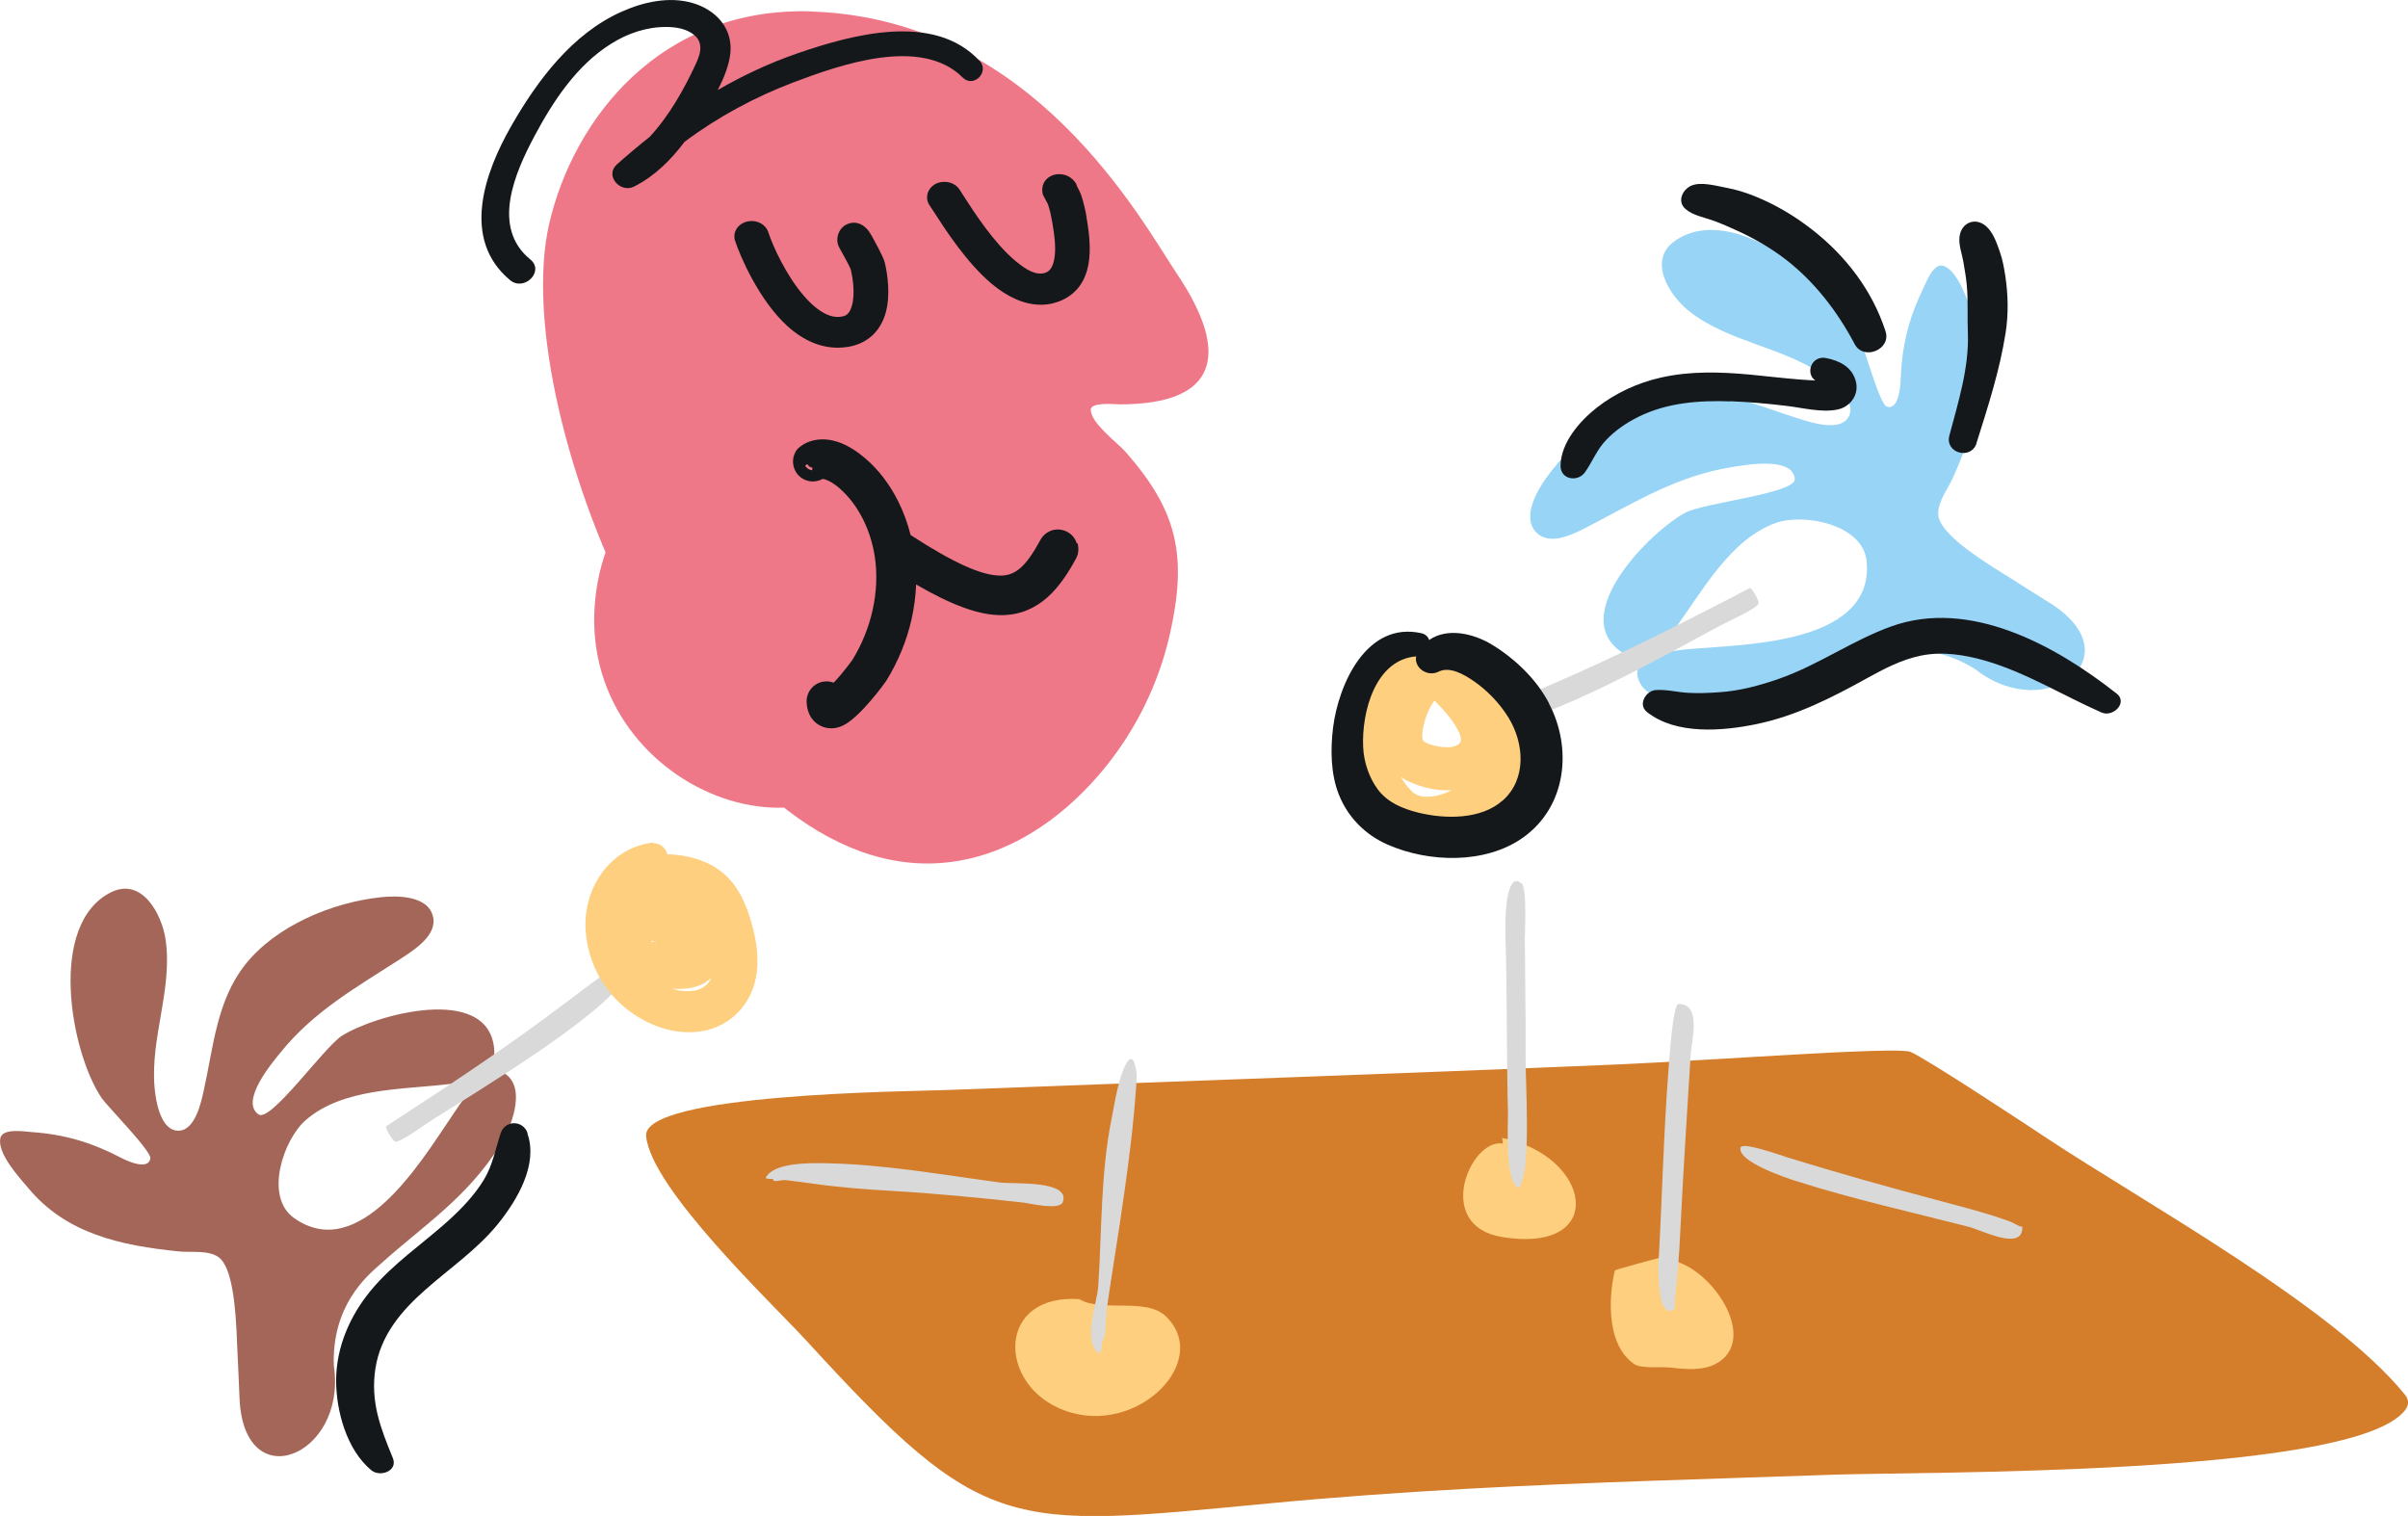
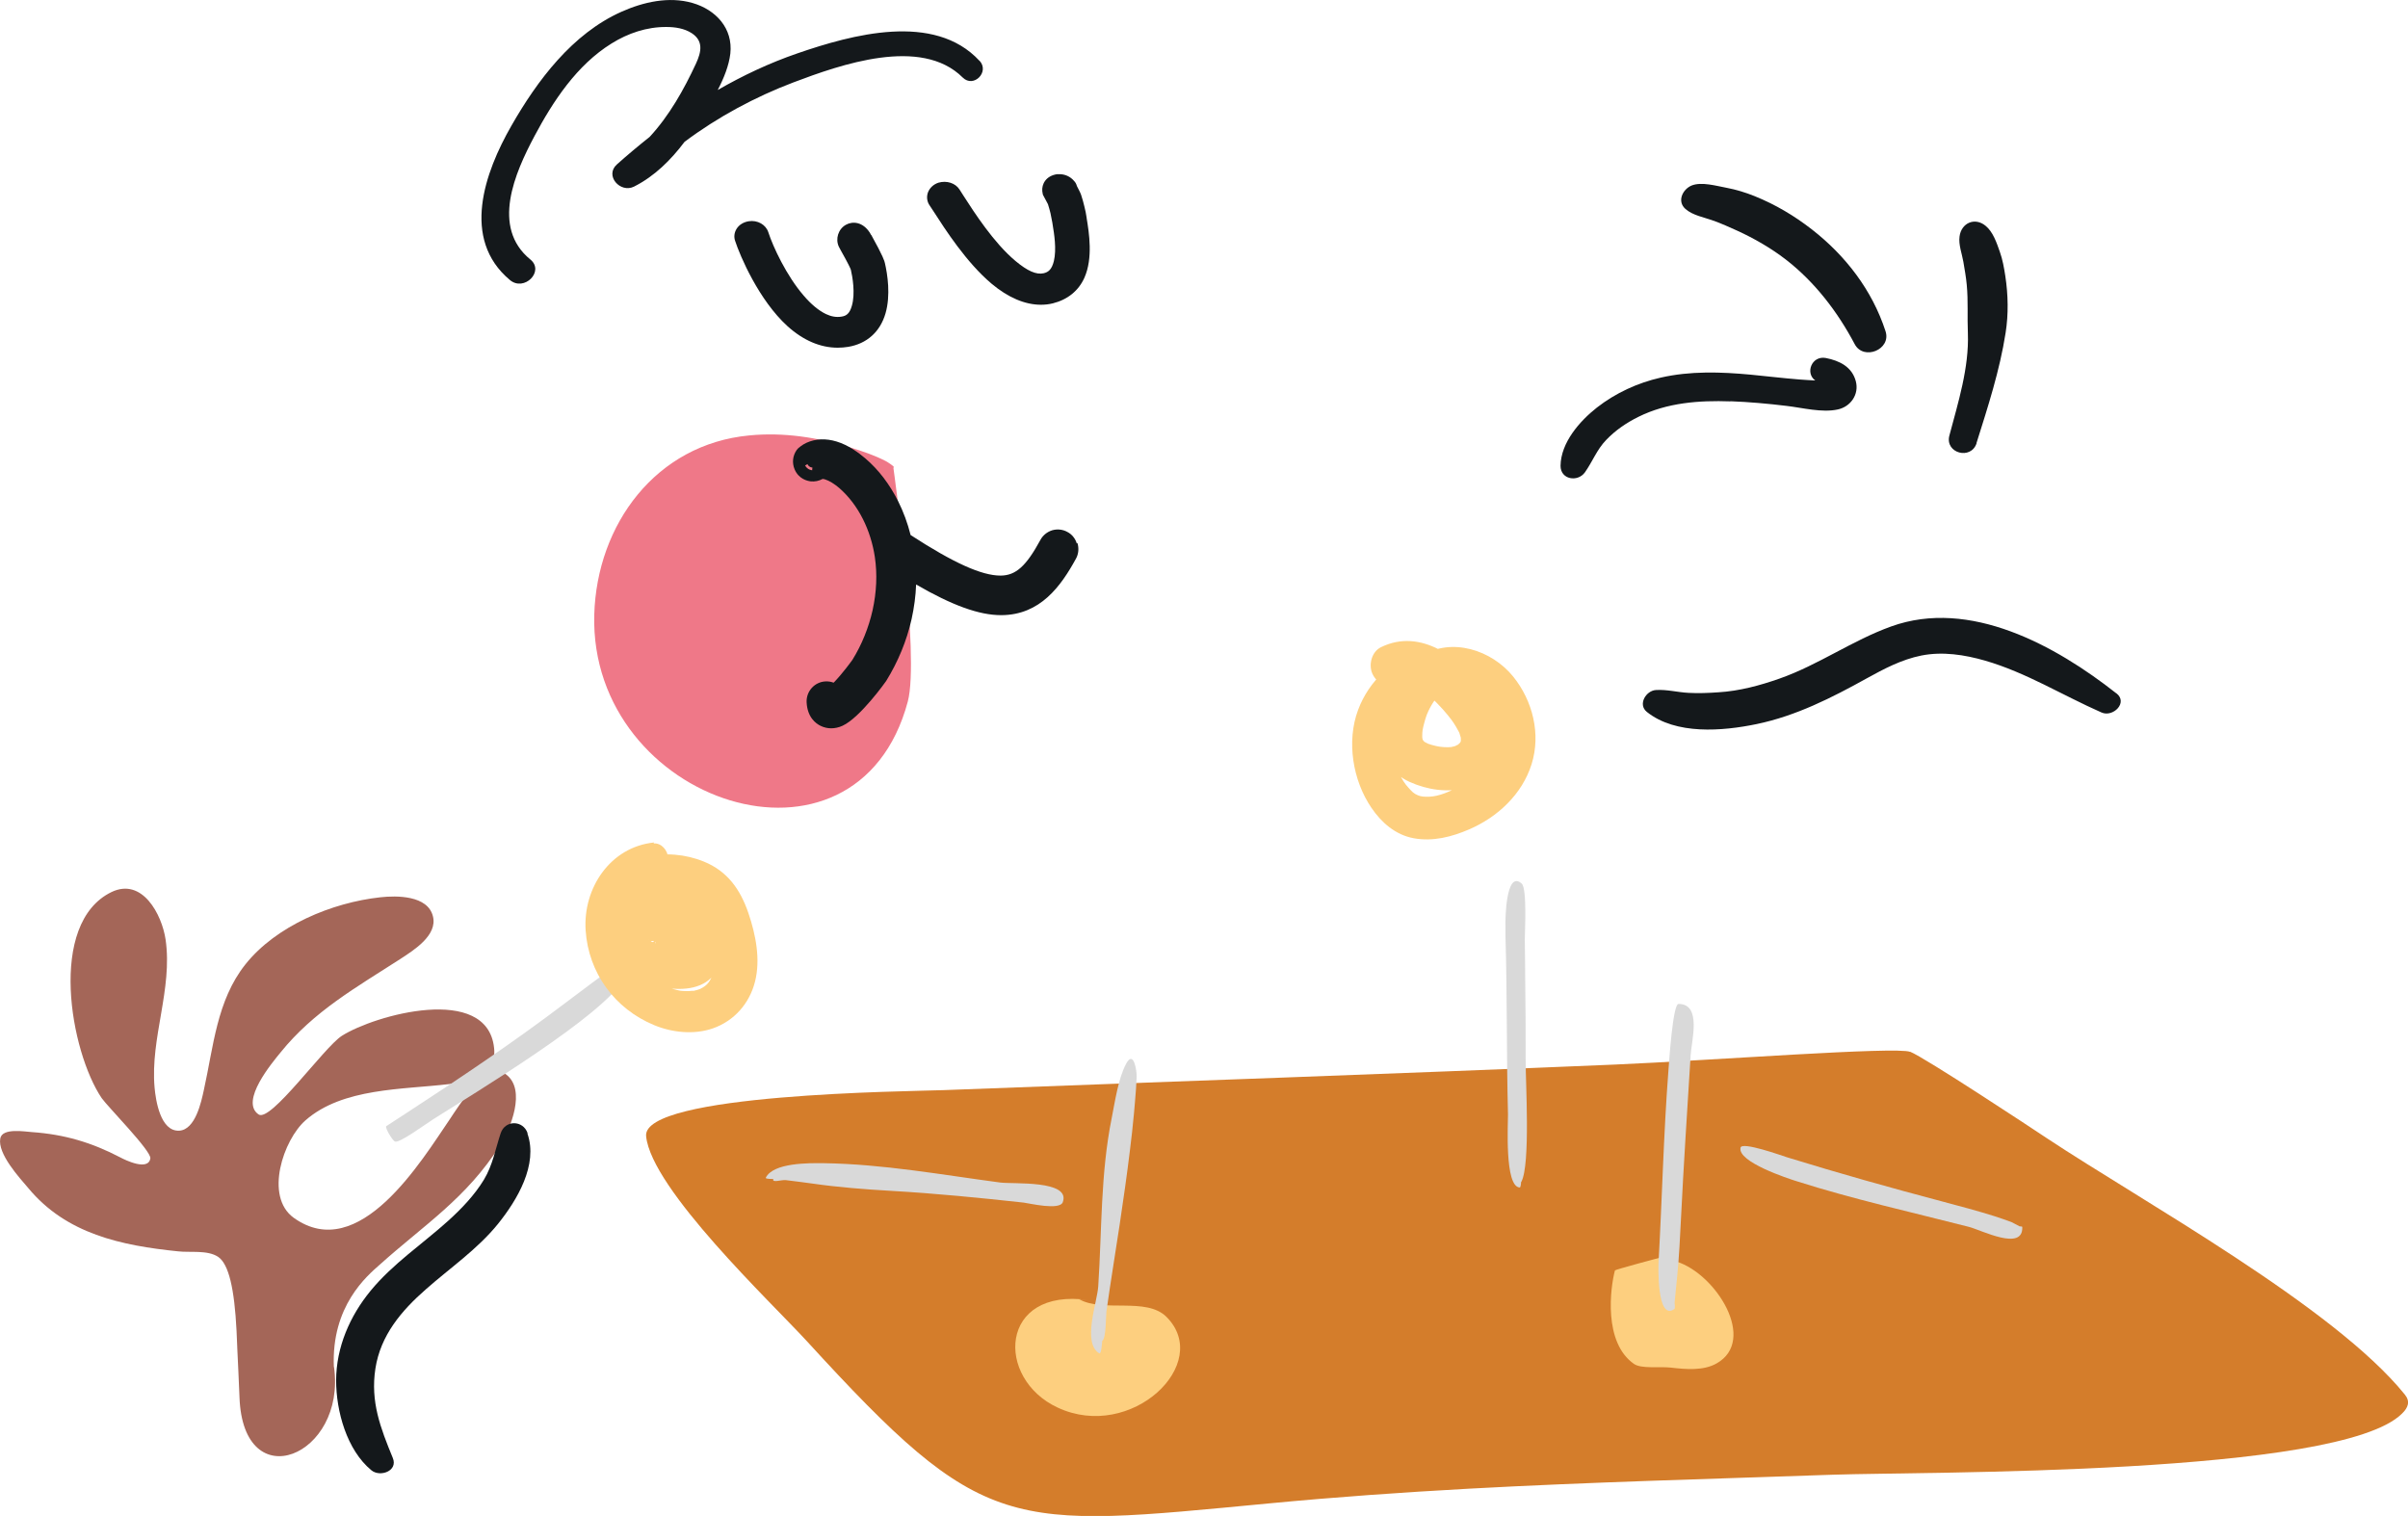
<svg xmlns="http://www.w3.org/2000/svg" id="Capa_2" data-name="Capa 2" viewBox="0 0 170.43 107.3">
  <defs>
    <style>
      .cls-1 {
        fill: #ef7888;
      }

      .cls-1, .cls-2, .cls-3, .cls-4, .cls-5, .cls-6 {
        fill-rule: evenodd;
      }

      .cls-7, .cls-2 {
        fill: #fdcf7f;
      }

      .cls-3 {
        fill: #a46658;
      }

      .cls-4 {
        fill: #97d4f5;
      }

      .cls-5 {
        fill: #d47d2b;
      }

      .cls-6 {
        fill: #d9d9d9;
      }

      .cls-8 {
        fill: #14181b;
      }
    </style>
  </defs>
  <g id="ilustración">
-     <path class="cls-1" d="m57.54.82c15.62.57,23.21,14.75,25.78,18.59,3.83,5.72,2.81,9.21-4.05,9.21-.31,0-2.09-.19-2.07.39.02.96,1.89,2.32,2.47,2.98,3.62,4.13,4.4,7.26,3.13,12.9-.4,1.75-1,3.45-1.79,5.06-1.19,2.42-2.8,4.63-4.76,6.5-2.45,2.34-5.53,4.13-8.94,4.56-17.47,2.27-31.56-31.64-28.44-45.17,1.7-7.36,7.83-15.42,18.68-15.03Z" />
    <path class="cls-1" d="m63.24,33.09c.19,0-.5-.44-.54-.45-.79-.41-1.65-.7-2.5-.96-2.31-.72-4.75-1.1-7.17-.86-6.6.62-10.79,6.3-10.97,12.69-.36,13.34,18.58,19.64,22.19,6.15.86-3.21-1.02-16.56-1.02-16.56Z" />
-     <path class="cls-4" d="m139.86,47.41c5.03,3.9,11.28-.98,5.16-4.77-1-.62-1.99-1.26-2.99-1.89-.01,0-.01,0-.03-.01-.32-.21-.65-.41-.97-.61-2.45-1.57-3.79-2.79-3.85-3.71-.05-.91.73-1.87,1.07-2.67,1.63-3.69,2.85-7.5,1.37-11.46-.33-.92-1.01-3.1-2.06-3.47-.74-.26-1.28,1.29-1.5,1.73-1,2.07-1.46,4.04-1.54,6.33-.01.42-.13,2.22-1,1.89-.49-.19-1.67-4.44-1.99-5.11-1.74-3.56-8.81-9.5-12.97-6.62-2,1.39-.39,3.91,1.01,5,2.8,2.19,6.56,2.49,9.45,4.5.75.52,2.49,1.91,1.78,3.03-.62.97-2.56.35-3.37.1-2.99-.92-5.92-2.34-9.13-1.84-3.46.54-6.84,3.19-8.85,5.98-.68.94-1.78,2.86-.68,3.91,1,.97,2.77,0,3.77-.52,3.26-1.71,6.22-3.51,9.93-4.12.87-.14,4.42-.83,4.56.82.08,1.03-6.41,1.68-7.73,2.38-2.43,1.29-8.31,7.14-4.61,9.82,1.54,1.12,2.9-.29,3.78-1.5,1.98-2.66,3.95-6.44,7.26-7.6,1.95-.68,6.09.11,6.38,2.68.6,5.7-8.03,5.9-11.53,6.19-.96.07-4.9.2-4.69,1.9.22,1.8,3.19,2.18,4.52,2.12,4.47-.21,7.55-1.89,11.59-3.25,1.1-.37,4.2-1.54,7.86.76Z" />
    <path class="cls-3" d="m23.64,96.75c.89,6.32-6.44,9.34-6.69,2.14-.04-1.18-.11-2.36-.16-3.55,0-.02,0-.02,0-.03-.02-.38-.03-.77-.05-1.15-.15-2.92-.54-4.68-1.3-5.2-.76-.5-1.98-.29-2.84-.39-4-.41-7.9-1.22-10.6-4.48-.63-.74-2.18-2.42-1.98-3.51.14-.77,1.75-.48,2.24-.45,2.29.16,4.22.73,6.25,1.79.37.2,1.99.98,2.13.07.08-.52-3.01-3.65-3.44-4.26-2.22-3.28-3.86-12.38.69-14.59,2.19-1.05,3.57,1.6,3.83,3.36.51,3.52-1.09,6.95-.78,10.47.08.91.41,3.12,1.74,3.06,1.15-.06,1.57-2.05,1.75-2.89.68-3.06.91-6.32,2.93-8.87,2.18-2.75,6.15-4.39,9.56-4.76,1.15-.13,3.35-.14,3.72,1.34.35,1.36-1.38,2.42-2.31,3.03-3.1,2-6.12,3.69-8.48,6.62-.56.69-2.9,3.45-1.55,4.38.85.59,4.63-4.75,5.89-5.56,2.32-1.48,10.29-3.71,10.78.85.21,1.9-1.69,2.39-3.17,2.56-3.28.4-7.54.25-10.18,2.57-1.56,1.37-2.92,5.37-.84,6.89,4.64,3.34,9.08-4.08,11.07-6.99.54-.8,2.6-4.17,3.97-3.15,1.45,1.09.3,3.86-.41,4.99-2.4,3.79-5.38,5.64-8.55,8.49-.87.77-3.42,2.9-3.23,7.23Z" />
    <path class="cls-5" d="m135.19,74.44c1.04.41,8.63,5.42,9.66,6.11,6.79,4.5,20.34,11.95,25.35,18.15.41.5.24.94-.2,1.36-4.43,4.4-33.74,4.1-40.25,4.32-8.6.3-17.2.52-25.8.99-4.71.26-9.42.59-14.12,1.04-18.54,1.76-20.13,2.29-32.74-11.5-2.49-2.71-10.99-10.75-11.36-14.49-.3-3.02,18.67-3.17,21.04-3.26,15.84-.6,31.69-1.14,47.53-1.81,6.8-.29,19.93-1.29,20.89-.9Z" />
    <path class="cls-2" d="m76.38,91.96c1.7.96,4.74-.17,6.17,1.24,3.32,3.3-2.49,8.86-7.69,6.43-4.44-2.06-4.15-8.51,2.17-7.61.13.01-.65-.06-.65-.06Z" />
    <path class="cls-2" d="m117.52,89c-.07-.37.76.17,1.13.29,2.83.89,5.73,5.58,2.85,7.21-.94.54-2.21.42-3.24.3-.79-.09-2.09.1-2.61-.26-2.18-1.52-1.68-5.38-1.35-6.62.02-.06,3.21-.91,3.21-.91Z" />
-     <path class="cls-2" d="m106.3,80.54c6.39,1.27,7.53,8.23.03,7.02-4.91-.79-2.25-6.98,0-6.62.08.01-.02-.4-.02-.4Z" />
    <path class="cls-6" d="m54.73,83.46c-.1.28.6.03.89.07.62.07,1.24.16,1.86.24,1.87.27,3.73.41,5.61.52,3.13.18,6.25.49,9.36.83.41.05,2.55.57,2.77-.03.58-1.58-3.51-1.27-4.42-1.39-4.16-.55-8.3-1.31-12.52-1.37-1.02-.01-3.56-.04-4.08,1.03-.05.1.54.09.54.09Z" />
    <path class="cls-6" d="m107.68,83.64c.65-1.24.29-7.12.3-8.63,0-1.84,0-3.66-.03-5.48,0-1.01-.02-2.01-.03-3.02,0-.52.17-3.62-.22-3.97-1.14-1.02-1.16,2.67-1.15,2.91,0,.12,0,.24,0,.35,0,.14,0,.25,0,.39.13,4.22.07,8.46.18,12.69.01.56-.26,5.12.83,5.17.08.01.1-.4.1-.4Z" />
    <path class="cls-6" d="m142.96,86.81s-.48-.26-.57-.3c-.39-.15-.78-.28-1.17-.41-1.23-.39-2.48-.72-3.72-1.05-3.7-.98-7.37-2.01-11.03-3.14-.35-.11-3.18-1.13-3.28-.68-.24,1.01,3.37,2.19,3.98,2.38,3.99,1.27,8.13,2.19,12.19,3.23.86.22,3.85,1.77,3.77,0,0-.03-.16-.04-.16-.04Z" />
    <path class="cls-6" d="m118.53,92.18c-.03.22.04-.45.06-.67.04-.44.09-.89.13-1.32.12-1.29.19-2.57.25-3.86.19-3.88.45-7.77.69-11.67.06-.99.8-3.61-.86-3.6-.41.01-.67,4.16-.72,4.78-.34,4.46-.44,8.96-.69,13.43-.02.3-.14,4.25,1.11,3.39.08-.05.02-.47.02-.47Z" />
    <path class="cls-6" d="m78.03,94.89c.26-.19.24-1.8.28-2.07.29-2.06.63-4.11.94-6.17.26-1.74.51-3.47.72-5.21.11-.87.21-1.76.29-2.65.05-.56.1-1.12.14-1.69.02-.31.04-.62.05-.92.01-.3-.19-1.91-.74-.9-.57,1.06-.8,2.72-1.03,3.87-.79,3.92-.69,7.92-.95,11.89-.07,1.14-1.15,4,.07,4.75.16.1.21-.9.21-.9Z" />
-     <path class="cls-6" d="m103.82,51.17c-.24.12.49-.26.74-.38.4-.19.81-.37,1.23-.57,1.39-.63,2.81-1.26,4.23-1.87,4.25-1.83,8.33-3.88,12.43-6,.35-.18.78-.42,1.39-.73.13-.06.66.88.63,1.08-.06.35-2.14,1.27-2.76,1.6-2.73,1.46-12.45,6.97-15.35,6.82-.51-.03-2.55.05-2.55.05Z" />
    <path class="cls-6" d="m45.52,66.98c.23-.15-.47.3-.69.46-.36.26-.72.52-1.1.79-1.24.9-2.48,1.82-3.72,2.76-3.69,2.8-7.48,5.34-11.35,7.86-.33.22-.75.48-1.32.86-.12.08.43,1.02.62,1.09.33.12,2.16-1.24,2.75-1.61,2.61-1.66,12.2-7.4,13.5-10,.23-.46,1.3-2.2,1.3-2.2Z" />
    <path class="cls-8" d="m76.21,38.46c-.11-.36-.36-.65-.65-.8-.33-.19-.72-.23-1.08-.13-.36.11-.67.36-.84.68-1.01,1.86-1.74,2.52-2.81,2.53h-.02c-1.33,0-3.31-.89-6.36-2.87-.21-.84-.51-1.65-.88-2.39-.61-1.21-1.39-2.24-2.33-3.04-.47-.4-1.2-.94-2.03-1.19-.75-.23-1.49-.2-2.13.09-.3.13-.57.38-.58.38l-.12.14c-.28.41-.33.9-.14,1.36.29.68.89.82,1.14.85.29.03.58-.03.84-.17.02,0,.08,0,.17.03.3.09.67.32,1.02.62.66.58,1.22,1.31,1.66,2.18.42.83.71,1.76.85,2.7.18,1.22.12,2.49-.16,3.76-.28,1.24-.76,2.43-1.42,3.5-.07.1-.67.93-1.26,1.55-.03.03-.05.05-.08.08-.18-.07-.38-.1-.58-.09-.77.04-1.36.7-1.33,1.47.05,1.06.64,1.51,1,1.68.23.11.48.17.74.17s.54-.06.8-.18c1.25-.57,3.08-3.15,3.09-3.17.84-1.36,1.45-2.83,1.8-4.38.18-.82.29-1.63.32-2.45,2.55,1.48,4.46,2.17,6.01,2.17h.04c2.73-.02,4.19-2.03,5.27-4.01.18-.33.21-.73.1-1.09Zm-18.75-5.18h0c-.17-.02-.33-.11-.43-.26h0s-.03-.05-.05-.07l.17-.1c.04.08.11.21.32.24.01,0,.02,0,.03,0l-.02.2s-.02,0-.03,0Z" />
    <g>
      <path class="cls-8" d="m61.65,16.63l-.08-.15c-.5-.78-1.22-.84-1.7-.57-.54.3-.76,1-.5,1.55.01.02.06.12.16.3.52.92.66,1.24.69,1.33.11.47.33,1.67.07,2.56-.16.56-.4.71-.73.76-.36.06-.72,0-1.1-.18-.52-.25-1.05-.69-1.58-1.31-1.22-1.41-2.17-3.46-2.5-4.48-.17-.54-.77-.88-1.39-.78-.37.06-.68.25-.86.54-.16.26-.2.57-.1.85.34,1.05,1.68,4.2,3.71,6.04,1.12,1.01,2.33,1.52,3.55,1.52.25,0,.49-.02.74-.06,1.32-.22,2.26-1.06,2.64-2.36.38-1.29.14-2.79-.04-3.57-.03-.14-.11-.45-.97-2Z" />
      <path class="cls-8" d="m76.91,15.42c-.04-.27-.09-.54-.16-.8-.06-.27-.14-.54-.23-.82-.04-.13-.19-.42-.3-.63-.04-.15-.11-.27-.19-.35-.27-.33-.68-.51-1.1-.49h-.12c-.79.12-1.09.71-1.04,1.21l.04.23.06.12s.07.14.13.24c.06.11.14.25.17.32.07.22.13.43.18.64.05.22.09.44.13.66l.02.13c.11.66.29,1.76.09,2.6-.15.6-.39.78-.72.86-.52.12-1.15-.16-2-.87-1.54-1.29-2.92-3.44-3.66-4.59l-.3-.47c-.29-.45-.9-.65-1.49-.48-.36.12-.63.38-.75.71-.1.3-.06.63.12.89l.29.44c.81,1.26,2.32,3.61,4.1,5.11,1.17.98,2.36,1.49,3.49,1.49.29,0,.57-.03.85-.1,1.04-.26,1.82-.89,2.23-1.81.62-1.39.33-3.19.16-4.22Z" />
    </g>
    <path class="cls-7" d="m100.8,46.13c-2.19.38-3.92,2.08-4.68,4.12-.83,2.22-.38,4.98.94,6.92.71,1.05,1.7,1.92,2.99,2.16,1.36.25,2.69-.09,3.94-.63,2.01-.87,3.74-2.48,4.41-4.61s.08-4.49-1.3-6.2c-1.52-1.88-4.36-2.81-6.52-1.45-1.83,1.15-3.05,3.67-2.91,5.83.09,1.37.83,2.5,2.09,3.07s2.67.77,3.97.44,2.55-1.42,2.8-2.84c.28-1.6-.57-3-1.52-4.21-1.69-2.14-4.44-4.31-7.27-2.92-.66.32-.89,1.24-.61,1.87s1.07,1.16,1.77.87c.1-.04.2-.08.3-.11,0,0,.25-.05.11-.03-.14.02.47.03.18,0,.43.06.57.14.87.3.7.39,1.19.87,1.77,1.51.23.26.46.54.6.73.12.17.24.34.34.52.06.1.12.21.17.31.13.25-.05-.16.05.1.04.11.07.22.1.33.05.18.01.03,0-.01,0,.1.01.23,0,.33,0-.05.04-.18-.02-.01-.06.19,0,0,.01-.03,0,.05-.18.23-.01.04-.05.06-.1.11-.16.16-.16.14.25-.11-.11.06-.24.12.07,0-.19.08-.18.05-.22.06-.44.06-.41,0-.7-.04-1.12-.16-.07-.02-.15-.05-.22-.07-.24-.07.16.09-.06-.02-.06-.03-.44-.23-.25-.13-.02,0-.14-.18-.08-.07.08.13-.06-.12-.06-.11.05.16-.02-.11-.02-.12.01.16,0-.07,0-.11,0-.35.03-.5.14-.92.04-.17.1-.34.15-.5.02-.07.05-.14.08-.21-.07.19.03-.06.06-.13.14-.29.3-.58.5-.84-.14.19.15-.15.19-.2.05-.05.1-.1.16-.15.3-.29-.11.05.09-.07.14-.09.28-.18.43-.24-.23.09.19-.04.26-.05.16-.03.05,0,.02,0,.11,0,.24,0,.35,0-.03,0-.15-.03.03,0,.11.02.23.05.34.09.24.07.62.29.79.43,0,0,.22.2.3.28.05.05.1.11.15.16.05.06.21.26.09.1.19.26.35.54.49.83.11.23-.07-.19.02.05.02.07.05.14.07.21.06.19.11.38.15.58.02.1.04.2.05.29,0-.03-.02-.22-.01-.04s.02.35.02.52c0,.15-.01.3-.02.44.02-.27-.05.23-.07.32-.04.17-.09.33-.16.5-.09.23.09-.18-.03.05-.04.07-.07.14-.11.21-.23.43-.28.48-.53.76-.54.59-.85.81-1.56,1.19-.53.28-1.28.61-1.93.63-.36.01-.59,0-.82-.1-.31-.13-.4-.25-.67-.54-.96-1.04-1.38-3.02-.98-4.46.36-1.31,1.4-2.37,2.8-2.67.69-.14,1.08-.95.91-1.6-.2-.73-.9-1.02-1.6-.91h0Z" />
    <path class="cls-7" d="m46.3,59.63c-3.1.31-5.05,3.23-4.85,6.23s2.06,5.55,4.85,6.7c1.28.53,2.82.69,4.15.23,1.52-.53,2.6-1.77,2.99-3.32s.06-3.29-.47-4.84c-.57-1.67-1.48-2.97-3.16-3.65-1.27-.52-2.82-.67-4.16-.31-1.63.44-2.57,1.69-2.82,3.32s-.27,3.29.94,4.54c1.03,1.06,2.6,1.4,4.03,1.46.67.03,1.4-.05,2-.38.96-.53,1.41-1.59,1.11-2.65-.23-.79-.74-1.56-1.13-2.28-.36-.68-.71-1.35-1.19-1.96-1.16-1.46-3.12-1.62-4.52-.41-1.25,1.07-1.76,2.97-1.38,4.55.45,1.88,2.32,3.26,4.25,2.9s3.19-2.64,2.33-4.48-3.33-2.28-5.03-1.29c-.86.5-1.66,1.41-1.7,2.45-.03.91.44,1.88,1.29,2.28.57.26,1.23.21,1.62-.32.37-.5.35-1.2-.1-1.65.07.07.05.35.05.36-.01,0,.07-.23.08-.26-.1.22.02-.03.05-.04-.11.07-.05.02.06-.03-.04.02-.23.15.06-.03.12-.07.24-.13.36-.15-.16.03.17,0,.21,0,.24.01-.14-.07.07.02.22.1-.15-.13.04.03.14.11.02,0-.02-.02.19.11.12.12.03.03.19.22.04.12.02.03-.08-.36-.03-.04-.02-.01.03-.18.02-.2,0-.09-.04.11-.03.09.02-.06l-.04.06c-.06.1-.05.08.04-.04,0,.04-.27.21,0,.03-.08.05-.17.11-.25.14.08-.03.18-.03.05-.04-.19-.01.15.09-.02-.01s.19.04-.02,0c-.24-.05.18.11-.04,0-.07-.04-.29-.18-.13-.05-.08-.06-.15-.14-.22-.21.14.16-.01-.01-.03-.06-.07-.14-.09-.15-.12-.41.03.26.02-.44,0-.21.02-.2.12-.53.17-.64.1-.21.21-.35.38-.44-.21.1-.03-.01.04-.01-.3,0-.02,0,.02.01-.1-.02-.16-.03-.25-.05.13.09.16.1.07.03-.09-.07-.07-.05.05.06.06.08.13.14.19.22-.05-.07-.13-.21,0,.04.09.15.18.3.26.45.27.49.53.98.79,1.47.12.24.25.47.37.71.05.1.12.26.19.35.24.3-.24.28.02-.46.07-.2.23-.34.34-.51l.07-.03c.11-.04.09-.04-.07,0-.03.05-.34.01,0,0-.12,0-.23.01-.35.01-.2,0-.4,0-.6-.02-.08,0-.53-.07-.27-.02-.19-.04-.39-.08-.58-.13-.09-.03-.19-.06-.27-.09.26.12-.13-.1-.15-.1-.06-.03-.19-.18-.03-.02-.07-.06-.14-.13-.19-.2.17.21-.1-.24-.07-.17-.03-.09-.05-.3-.06-.31-.01-.26,0-.51.02-.76.02-.31.02-.18,0-.11.01-.11.03-.23.05-.34.04-.23.07-.48.16-.69-.03.07-.09.13.07-.12-.03.05-.17.19.03-.03.04-.05.22-.15.02-.03.03-.02.35-.19.19-.12s.12-.04.16-.05c.09-.03.19-.05.28-.07.17-.04,0,0-.04,0,.1-.01.2-.02.3-.02.5-.02.81.01,1.15.09.8.17,1.28.41,1.62.98.23.39.28.57.44,1.03.18.54.35,1.09.44,1.65.06.38.08.81.03,1.21.03-.22-.01.04-.02.07-.03.1-.05.21-.08.31s-.06.2-.1.3c.09-.2-.12.21-.12.21-.1.19-.29.38-.5.5-.03.02-.3.16-.16.1s-.15.05-.18.06c-.1.03-.2.05-.3.08-.1.02-.1.02.01,0h-.16c-.21.03-.42.02-.63.01-.03,0-.29-.03-.08,0-.1-.01-.21-.04-.31-.06-.21-.05-.4-.11-.61-.17-.02,0-.26-.09-.08-.02-.12-.05-.24-.11-.35-.17-1.49-.76-2.74-2.19-3.06-3.94s.54-3.8,2.42-4.04c.55-.07,1.02-.42,1.02-1.02,0-.51-.47-1.08-1.02-1.02h0Z" />
    <g>
-       <path class="cls-8" d="m149.78,49.07c-4.28-3.37-10.36-6.74-15.93-4.73-2.75.99-5.14,2.72-7.9,3.69-1.39.49-2.84.88-4.32.97-.71.05-1.42.08-2.13.04-.77-.04-1.53-.25-2.3-.2-.7.04-1.3,1.02-.64,1.55,2.05,1.64,5.36,1.36,7.77.86,2.79-.58,5.31-1.86,7.78-3.23,1.23-.68,2.48-1.34,3.87-1.62,1.5-.3,3.06-.06,4.52.36,2.9.84,5.49,2.46,8.24,3.67.81.36,1.9-.7,1.05-1.36Z" />
+       <path class="cls-8" d="m149.78,49.07c-4.28-3.37-10.36-6.74-15.93-4.73-2.75.99-5.14,2.72-7.9,3.69-1.39.49-2.84.88-4.32.97-.71.05-1.42.08-2.13.04-.77-.04-1.53-.25-2.3-.2-.7.04-1.3,1.02-.64,1.55,2.05,1.64,5.36,1.36,7.77.86,2.79-.58,5.31-1.86,7.78-3.23,1.23-.68,2.48-1.34,3.87-1.62,1.5-.3,3.06-.06,4.52.36,2.9.84,5.49,2.46,8.24,3.67.81.36,1.9-.7,1.05-1.36" />
      <path class="cls-8" d="m122.47,28.4c1.33.05,2.66.17,3.98.33,1.12.13,2.51.5,3.63.25.91-.2,1.51-1.07,1.27-1.99-.27-1.03-1.16-1.46-2.12-1.65-1.01-.19-1.48,1.08-.75,1.59-.37-.02-.75-.04-1.12-.07-1.15-.09-2.29-.23-3.44-.34-2.13-.2-4.3-.27-6.39.21-1.63.37-3.19,1.09-4.51,2.12-1.22.96-2.55,2.48-2.57,4.12,0,.98,1.21,1.17,1.72.47.54-.76.85-1.62,1.51-2.3.66-.69,1.44-1.22,2.29-1.64,2.02-1,4.28-1.17,6.51-1.09Z" />
      <path class="cls-8" d="m121.28,15.62c.57.21,1.13.46,1.68.71,1.2.55,2.38,1.23,3.42,2.03,2.06,1.59,3.68,3.71,4.89,6,.63,1.19,2.61.38,2.18-.92-.94-2.89-2.82-5.34-5.21-7.2-1.26-.98-2.58-1.76-4.06-2.36-.65-.26-1.3-.46-1.99-.59-.71-.13-1.76-.44-2.46-.16-.63.26-1.06,1.11-.44,1.66.54.47,1.31.58,1.97.83Z" />
      <path class="cls-8" d="m139.89,31.36c.8-2.54,1.65-5.16,2.06-7.8.21-1.33.18-2.69-.02-4.02-.09-.58-.19-1.16-.39-1.72-.22-.63-.48-1.41-1.01-1.84-.77-.63-1.72-.19-1.84.76-.08.58.17,1.21.27,1.79.09.54.19,1.08.24,1.63.11,1.14.03,2.27.08,3.42.09,2.45-.69,4.91-1.31,7.25-.33,1.25,1.54,1.76,1.93.53Z" />
    </g>
    <path class="cls-8" d="m37.34,80.2c-.32-.92-1.58-.94-1.9,0-.38,1.14-.56,2.25-1.19,3.3-.67,1.1-1.58,2.05-2.53,2.91-1.83,1.65-3.91,3.03-5.49,4.95-1.47,1.79-2.43,3.99-2.44,6.34,0,2.18.75,4.93,2.5,6.37.61.5,1.9.05,1.51-.88-.87-2.12-1.59-3.97-1.23-6.32.36-2.35,1.84-4.1,3.58-5.62,1.72-1.52,3.66-2.84,5.11-4.64,1.34-1.67,2.84-4.17,2.07-6.38Z" />
-     <path class="cls-8" d="m109.62,49.75c-.89-1.69-2.4-3.13-4.02-4.12-1.33-.81-3.18-1.22-4.45-.33-.07-.22-.24-.41-.54-.48-3.88-.87-5.87,3.59-6.26,6.68-.19,1.53-.17,3.29.41,4.74.64,1.61,1.87,2.85,3.45,3.54,2.9,1.28,6.92,1.4,9.59-.5,3.08-2.19,3.51-6.33,1.81-9.53Zm-3.26,6.9c-1.52,1.37-4.09,1.34-6.01.86-1.08-.27-2.14-.71-2.83-1.63-.63-.85-.99-1.94-1.04-2.99-.12-2.45.84-6.2,3.75-6.43-.16.81.8,1.48,1.59,1.08.8-.4,1.83.22,2.49.67.98.68,1.84,1.58,2.46,2.59,1.11,1.81,1.29,4.33-.4,5.85Z" />
    <path class="cls-8" d="m69.32,4.3c-3.21-3.46-9.03-1.85-12.89-.52-2,.69-3.86,1.57-5.63,2.59.44-.85.79-1.73.89-2.57.2-1.79-1.02-3.11-2.68-3.59-1.67-.48-3.47-.07-5.02.62-3.48,1.55-5.96,4.86-7.8,8.08-1.88,3.28-3.58,8-.1,10.91,1.01.85,2.47-.62,1.45-1.45-2.8-2.28-1.09-6.14.28-8.72,1.33-2.5,3.01-5.05,5.46-6.57,1.17-.73,2.5-1.18,3.89-1.17.61,0,1.27.1,1.79.44.84.55.68,1.33.3,2.15-.85,1.83-1.89,3.69-3.28,5.19-.78.62-1.56,1.27-2.32,1.95-.88.79.24,2.05,1.21,1.57,1.45-.73,2.61-1.88,3.58-3.17,2.36-1.77,5.02-3.19,7.71-4.21,3.31-1.25,9.03-3.28,11.98-.34.77.76,1.92-.4,1.19-1.19Z" />
  </g>
</svg>